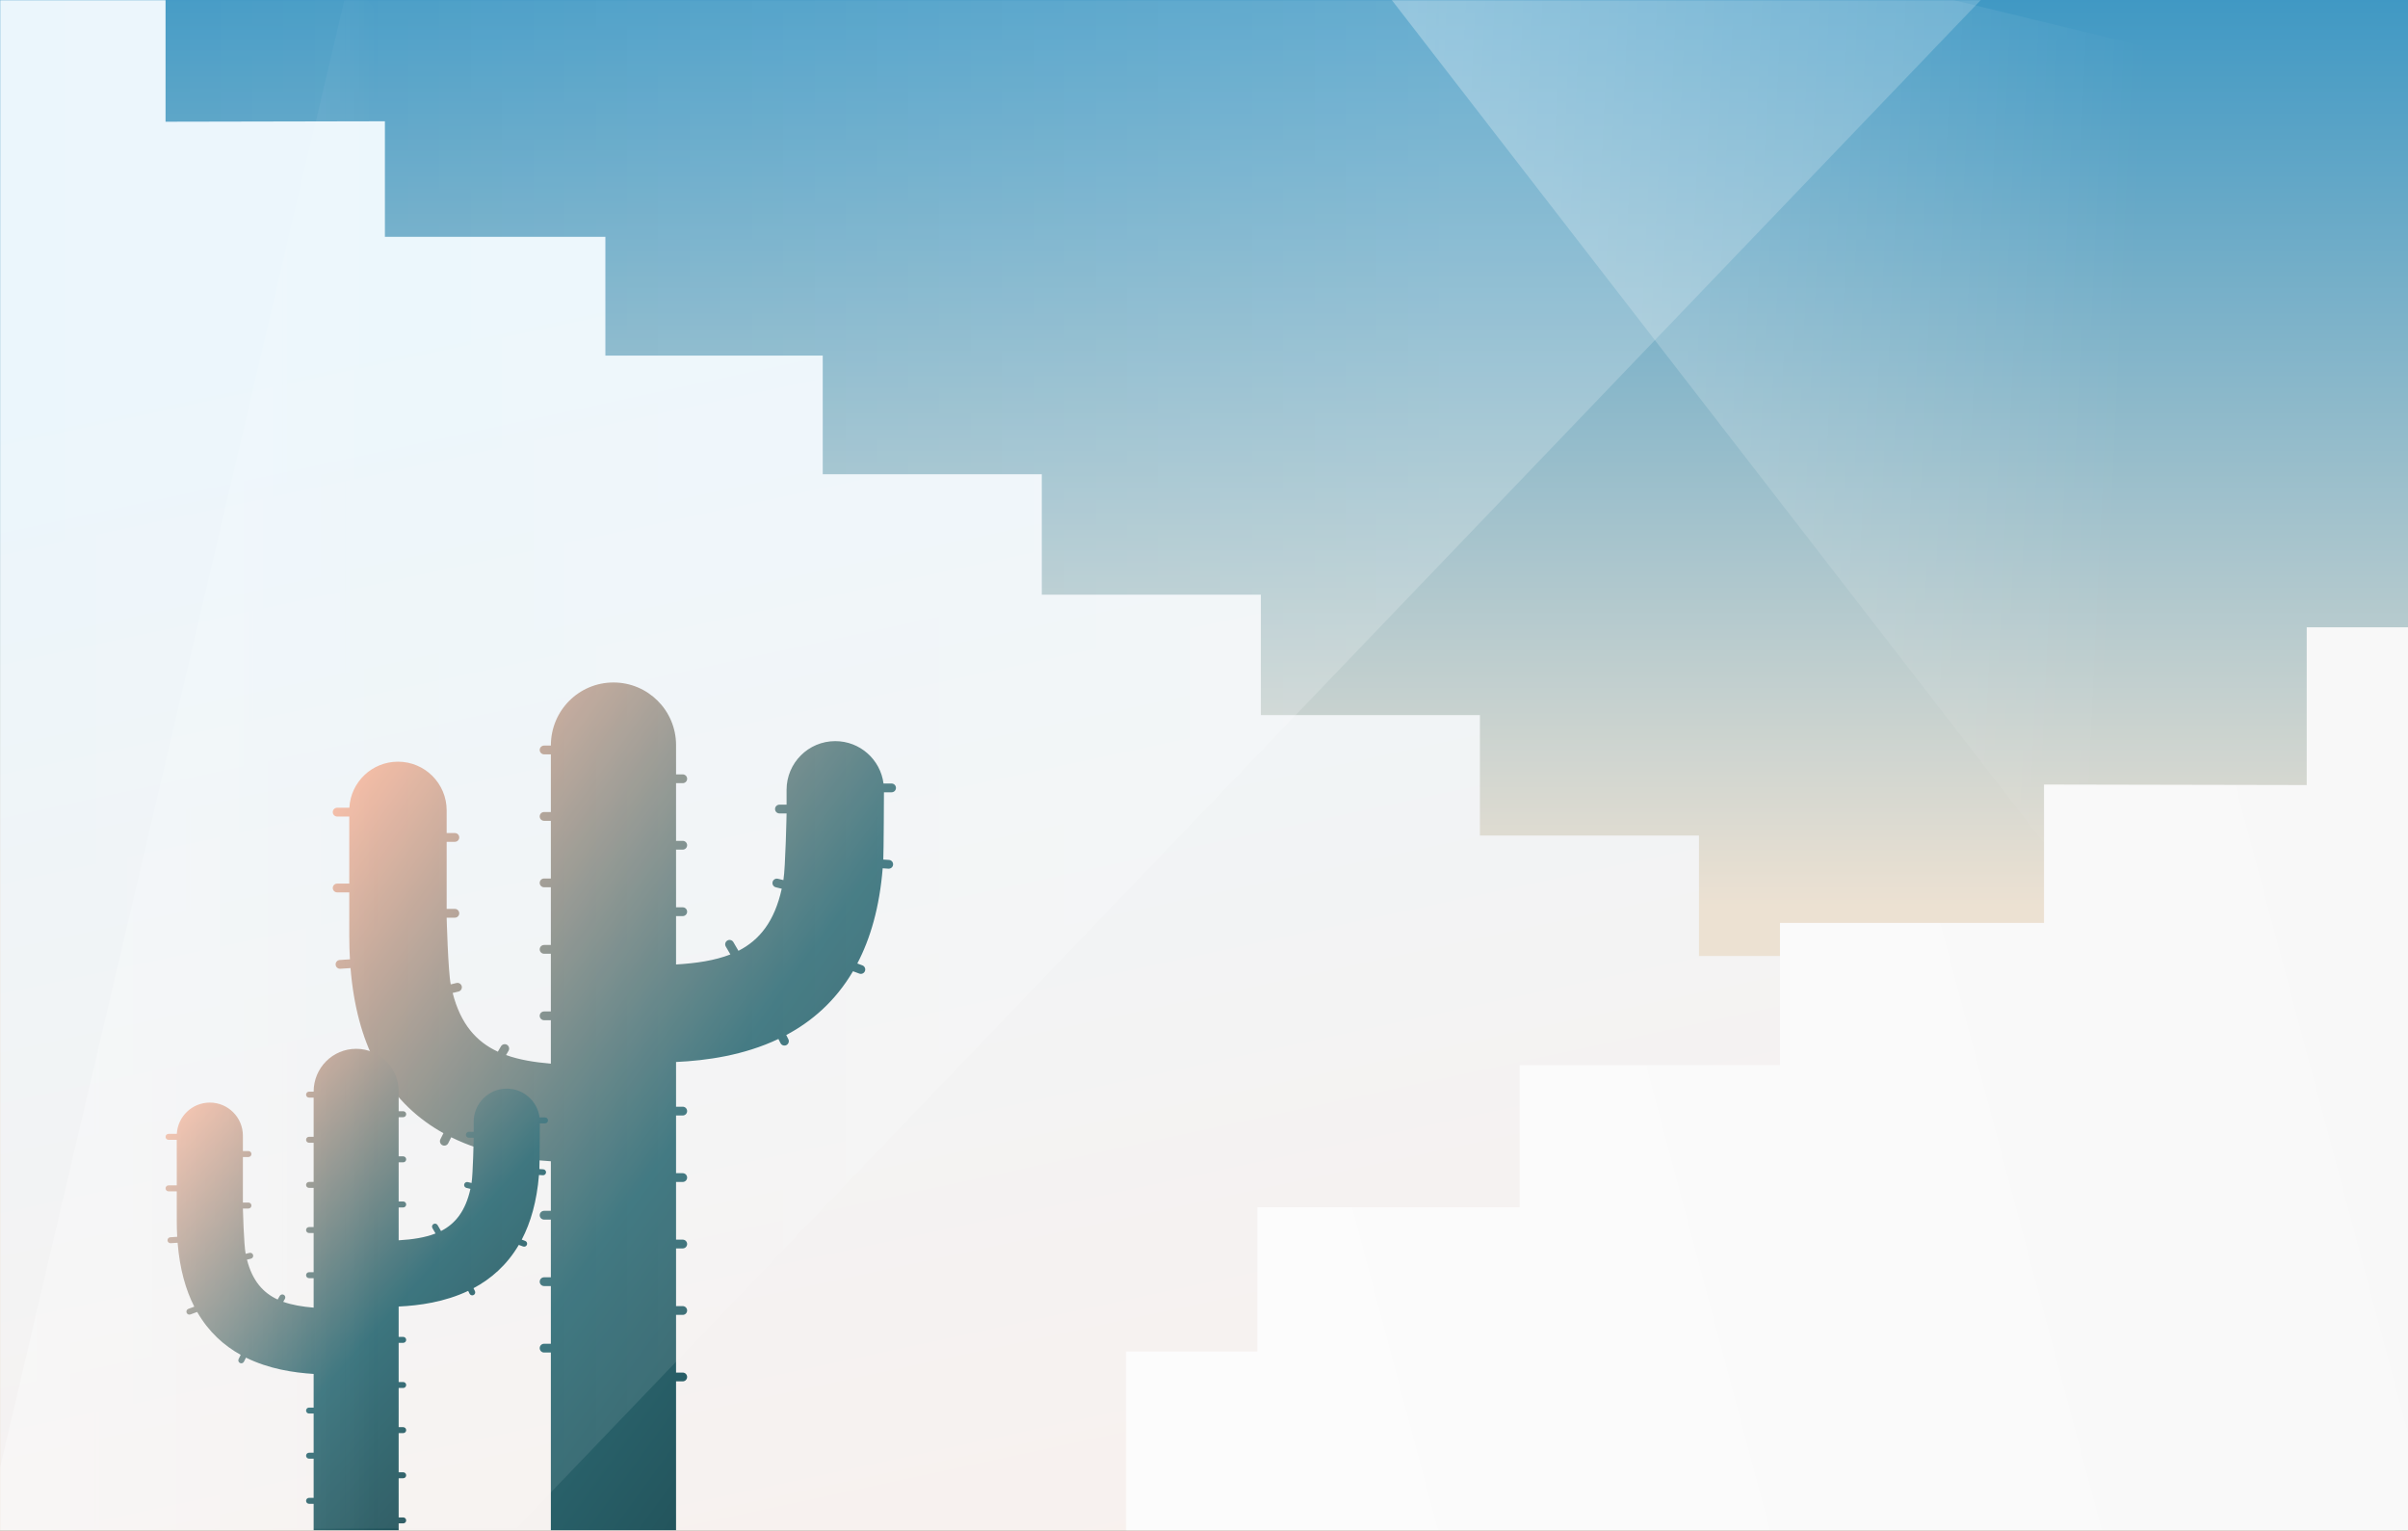
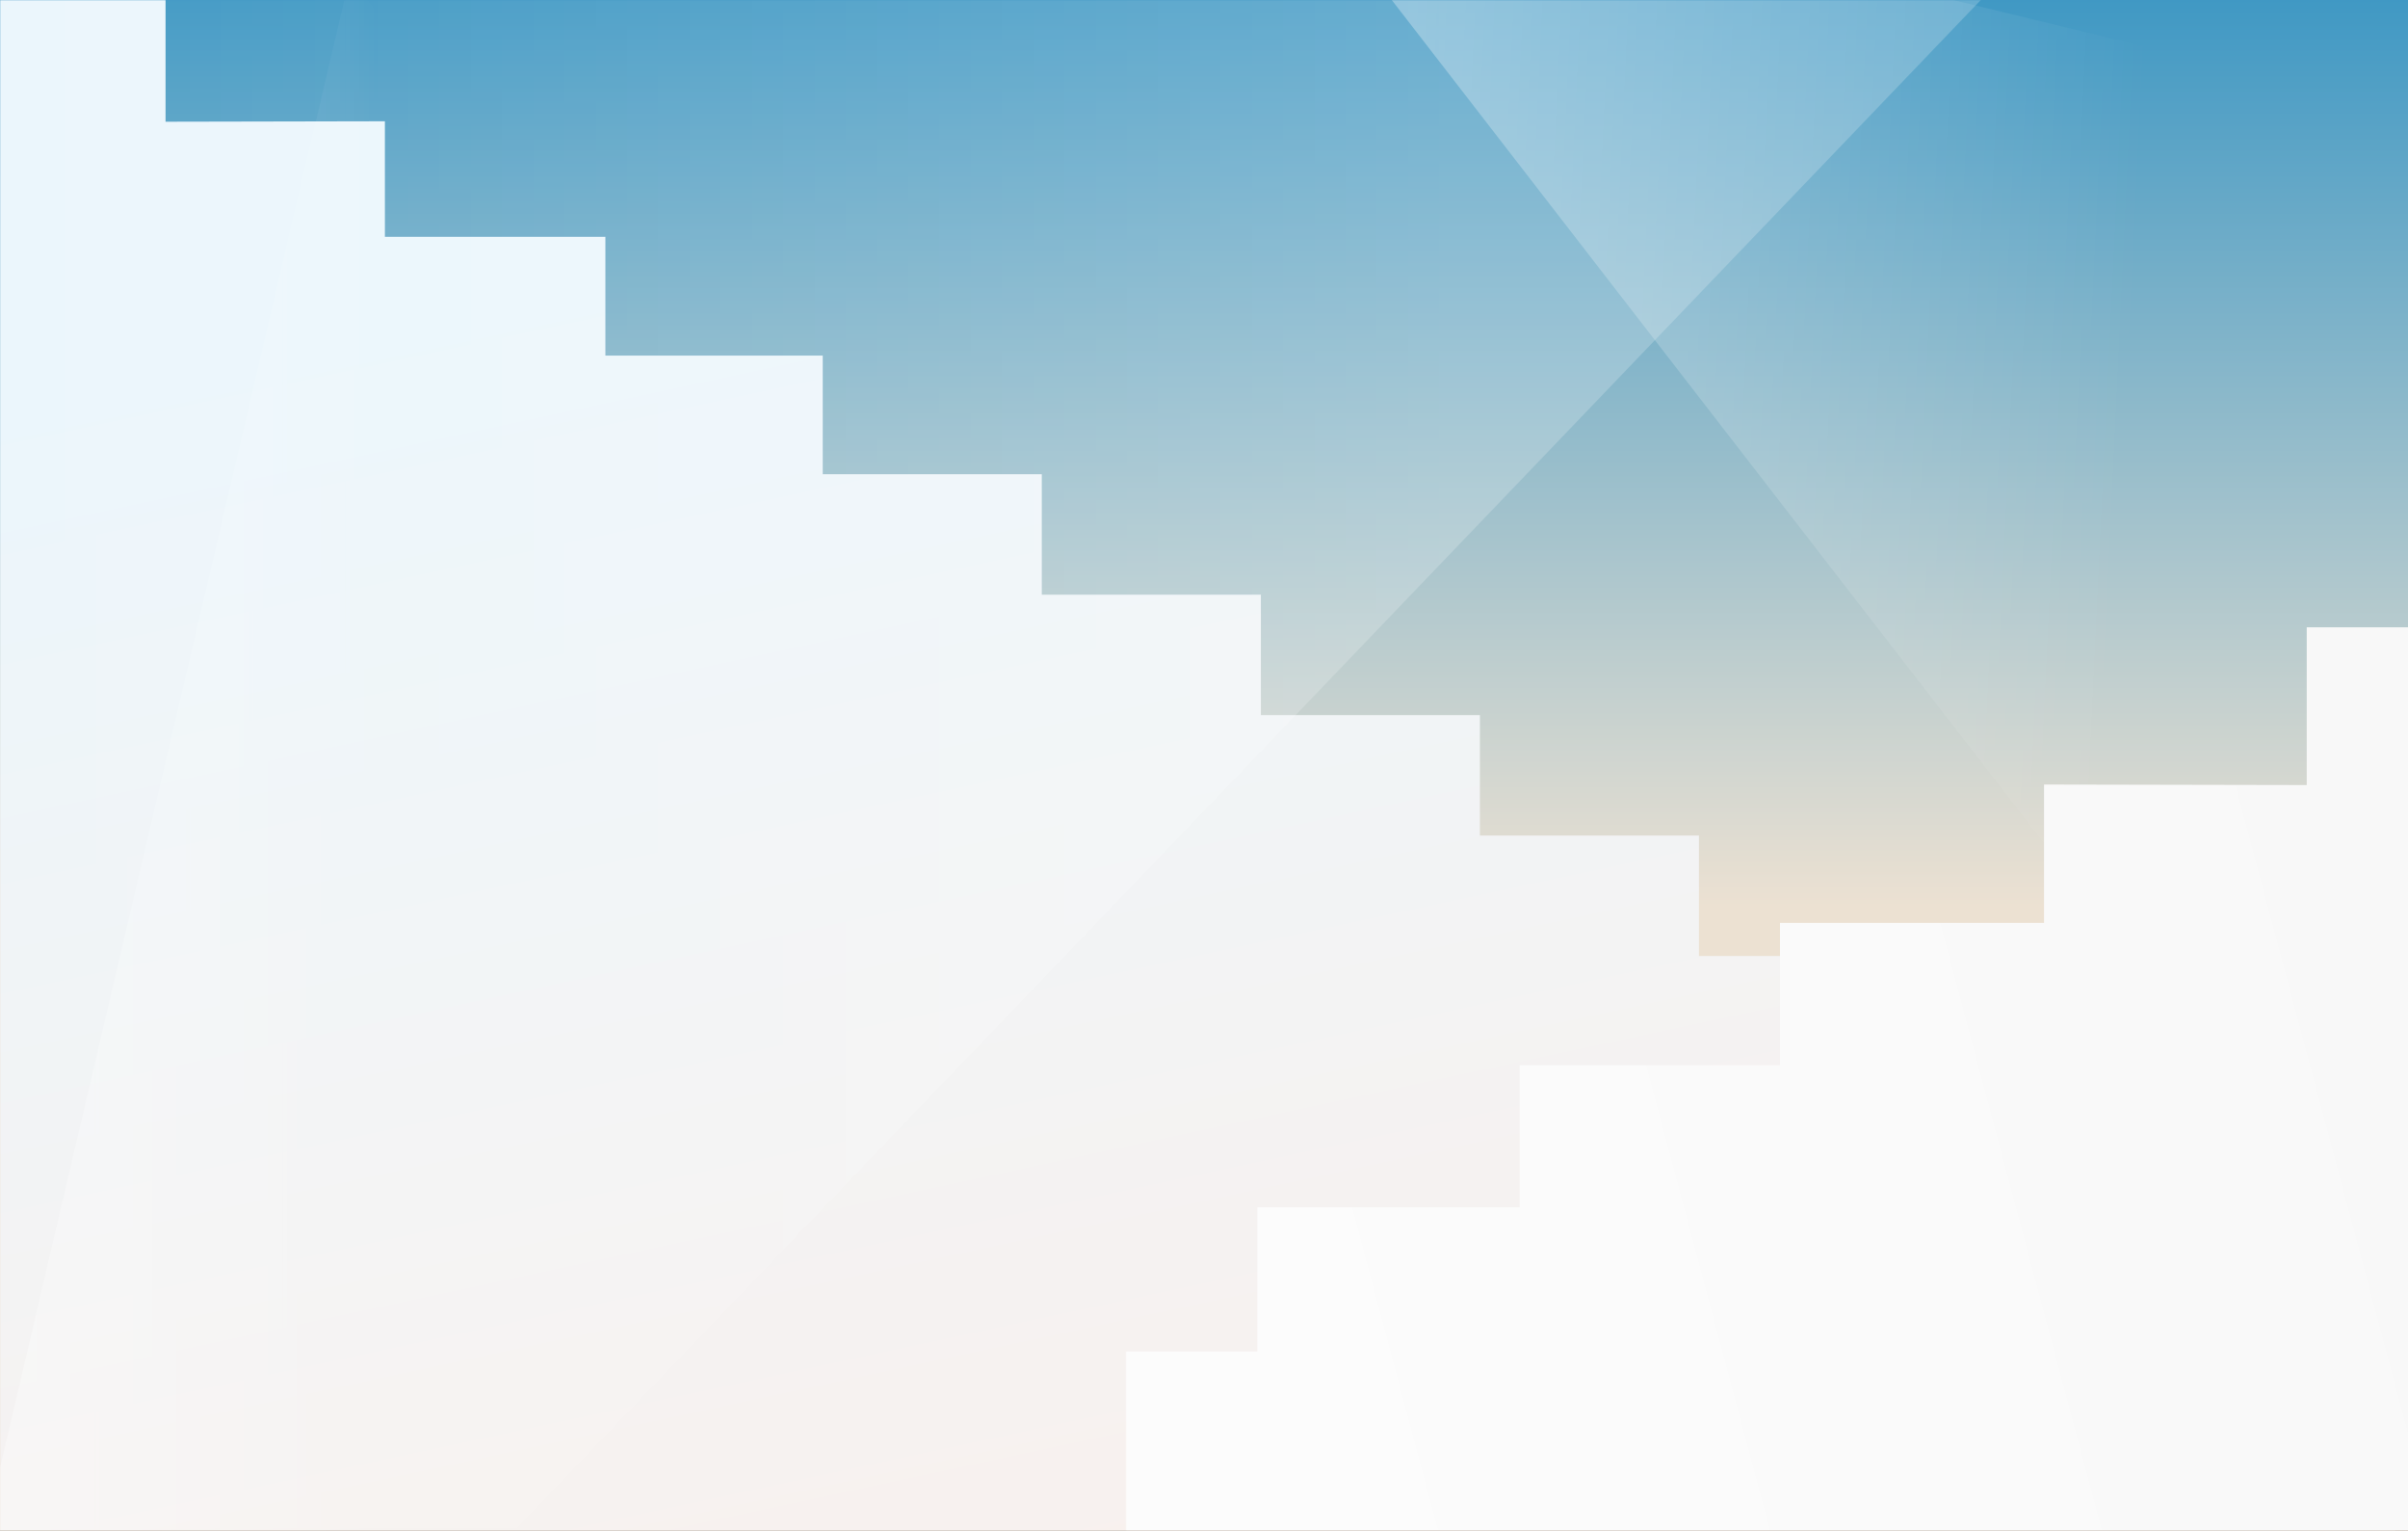
<svg xmlns="http://www.w3.org/2000/svg" xmlns:xlink="http://www.w3.org/1999/xlink" width="1440" height="915" viewBox="0 0 1440 915">
  <rect x="0" y="0" width="1440" height="915" fill="#808080" stroke="none" />
  <defs>
    <linearGradient id="ladina-ameerika-b" x1="65.507%" x2="65.507%" y1="40.863%" y2="100%">
      <stop offset="0%" stop-color="#ECE1D2" />
      <stop offset="100%" stop-color="#3F98C4" />
    </linearGradient>
    <rect id="ladina-ameerika-a" width="1440" height="915" />
    <linearGradient id="ladina-ameerika-c" x1="26.627%" x2="50%" y1="15.688%" y2="92.056%">
      <stop offset="0%" stop-color="#EBF6FC" />
      <stop offset="100%" stop-color="#F8F1EE" />
    </linearGradient>
    <linearGradient id="ladina-ameerika-e" x1="100%" x2="10.368%" y1="100%" y2="0%">
      <stop offset="0%" stop-color="#1A4248" />
      <stop offset="45.474%" stop-color="#2E6B75" />
      <stop offset="100%" stop-color="#FFBDA3" />
    </linearGradient>
    <linearGradient id="ladina-ameerika-f" x1="83.7%" x2="6.989%" y1="39.791%" y2="12.764%">
      <stop offset="0%" stop-color="#FCFCFC" />
      <stop offset="100%" stop-color="#F8F8F8" />
    </linearGradient>
    <linearGradient id="ladina-ameerika-g" x1="80.369%" x2="14.501%" y1="13.155%" y2="13.155%">
      <stop offset="0%" stop-color="#FFF" stop-opacity="0" />
      <stop offset="100%" stop-color="#FFF" stop-opacity=".3" />
    </linearGradient>
    <linearGradient id="ladina-ameerika-h" x1="66.477%" x2="12.17%" y1="13.155%" y2="10.185%">
      <stop offset="0%" stop-color="#FFF" stop-opacity="0" />
      <stop offset="100%" stop-color="#FFF" stop-opacity=".3" />
    </linearGradient>
    <linearGradient id="ladina-ameerika-i" x1="27.096%" x2="102.82%" y1="60.464%" y2="60.464%">
      <stop offset="0%" stop-color="#FFF" stop-opacity=".2" />
      <stop offset="100%" stop-color="#FFF" stop-opacity="0" />
    </linearGradient>
  </defs>
  <g fill="none" fill-rule="evenodd">
    <mask id="ladina-ameerika-d" fill="#fff">
      <use xlink:href="#ladina-ameerika-a" />
    </mask>
    <use fill="url(#ladina-ameerika-b)" transform="matrix(1 0 0 -1 0 915)" xlink:href="#ladina-ameerika-a" />
    <path fill="url(#ladina-ameerika-c)" d="M99,72.763 L230.17,72.5 C230.17,118.549 230.17,141.574 230.17,141.574 C318.071,141.574 362.022,141.574 362.022,141.574 C362.022,188.919 362.022,212.592 362.022,212.592 C448.674,212.592 492,212.592 492,212.592 C492,259.864 492,283.5 492,283.5 C579.328,283.5 622.995,283.5 623,283.5 C622.995,331.121 622.995,355.121 623,355.5 L754,355.5 L754,427.5 C841.333,427.5 885,427.5 885,427.5 C885,475.5 885,499.5 885,499.5 C972.333,499.5 1016,499.5 1016,499.5 C1016,547.5 1016,571.5 1016,571.5 C1103.333,571.5 1147,571.5 1147,571.5 C1147,619.5 1147,643.5 1147,643.5 C1234.333,643.5 1278,643.5 1278,643.5 C1278,691.5 1278,715.5 1278,715.5 C1380.667,715.5 1432,715.5 1432,715.5 C1432.362,915.357 1432.543,1015.285 1432.543,1015.285 C466.181,1015.285 -17,1015.285 -17,1015.285 L-17,-6 L99,-6 L99,72.763 Z" mask="url(#ladina-ameerika-d)" />
-     <path fill="url(#ladina-ameerika-e)" fill-rule="nonzero" d="M528.219,513.853 L531.635,514.083 C533.083,514.176 534.178,515.424 534.08,516.872 C533.982,518.32 532.734,519.415 531.286,519.317 L527.857,519.087 C525.962,542.397 520.51,561.069 512.682,575.993 L515.71,577.114 C517.064,577.62 517.759,579.124 517.256,580.487 C516.754,581.85 515.242,582.54 513.887,582.037 L510.092,580.632 C499.559,598.541 485.453,610.633 470.18,618.76 L471.436,621.26 C472.084,622.559 471.56,624.135 470.265,624.782 C468.97,625.429 467.394,624.905 466.747,623.615 L465.495,621.119 C444.761,630.953 422.409,634.05 404.282,634.88 L404.282,661.615 L408.277,661.615 C409.73,661.615 410.905,662.791 410.905,664.243 C410.905,665.691 409.73,666.862 408.277,666.862 L404.282,666.862 L404.282,701.353 L408.277,701.353 C409.73,701.353 410.905,702.524 410.905,703.977 C410.905,705.429 409.73,706.6 408.277,706.6 L404.282,706.6 L404.282,741.086 L408.277,741.086 C409.73,741.086 410.905,742.262 410.905,743.71 C410.905,745.162 409.73,746.334 408.277,746.334 L404.282,746.334 L404.282,780.82 L408.277,780.82 C409.73,780.82 410.905,781.996 410.905,783.444 C410.905,784.896 409.73,786.067 408.277,786.067 L404.282,786.067 L404.282,820.558 L408.277,820.558 C409.73,820.558 410.905,821.729 410.905,823.181 C410.905,824.63 409.73,825.805 408.277,825.805 L404.282,825.805 L404.282,924.5 L329.419,924.5 L329.419,808.568 L325.377,808.568 C323.925,808.568 322.749,807.397 322.749,805.945 C322.749,804.492 323.925,803.321 325.377,803.321 L329.419,803.321 L329.419,768.835 L325.377,768.835 C323.925,768.835 322.749,767.659 322.749,766.211 C322.749,764.759 323.925,763.587 325.377,763.587 L329.419,763.587 L329.419,729.101 L325.377,729.101 C323.925,729.101 322.749,727.926 322.749,726.478 C322.749,725.025 323.925,723.854 325.377,723.854 L329.419,723.854 L329.419,694.232 C311.906,693.133 290.082,689.892 269.834,679.878 L268.049,683.435 C267.398,684.734 265.826,685.258 264.527,684.606 C263.228,683.954 262.708,682.378 263.356,681.084 L265.183,677.438 C250.536,669.307 236.983,657.322 226.846,639.663 L220.905,641.861 C219.546,642.368 218.038,641.674 217.532,640.315 C217.025,638.956 217.719,637.444 219.082,636.942 L224.308,635.008 C216.752,620.229 211.475,601.766 209.618,578.736 L203.506,579.141 C202.058,579.239 200.81,578.144 200.712,576.7 C200.614,575.252 201.709,574.004 203.157,573.906 L209.26,573.502 C209.009,569.115 208.873,564.587 208.873,559.877 L208.873,533.483 L201.624,533.483 C200.171,533.483 199,532.307 199,530.859 C199,529.407 200.171,528.236 201.624,528.236 L208.873,528.236 L208.873,488.132 L201.624,488.132 C200.171,488.132 199,486.96 199,485.508 C199,484.06 200.171,482.884 201.624,482.884 L208.915,482.884 C209.737,467.539 222.438,455.349 237.988,455.349 C254.066,455.349 267.104,468.386 267.104,484.464 L267.104,498.013 L272.006,498.013 C273.454,498.013 274.63,499.188 274.63,500.636 C274.63,502.089 273.454,503.26 272.006,503.26 L267.104,503.26 L267.104,543.364 L272.006,543.364 C273.454,543.364 274.63,544.535 274.63,545.988 C274.63,547.436 273.454,548.611 272.006,548.611 L267.104,548.611 C267.104,548.611 267.943,580.402 269.536,588.486 L272.956,587.659 C274.366,587.319 275.784,588.187 276.125,589.593 C276.465,591.003 275.601,592.421 274.191,592.762 L270.694,593.609 C275.486,612.298 284.89,622.767 297.71,628.722 L299.571,625.536 C300.304,624.284 301.909,623.862 303.162,624.59 C304.414,625.323 304.835,626.929 304.103,628.181 L302.616,630.732 C310.526,633.569 319.538,635.042 329.415,635.873 L329.415,609.909 L325.373,609.909 C323.921,609.909 322.745,608.734 322.745,607.285 C322.745,605.833 323.921,604.662 325.373,604.662 L329.415,604.662 L329.415,570.171 L325.373,570.171 C323.921,570.171 322.745,569 322.745,567.548 C322.745,566.095 323.921,564.92 325.373,564.92 L329.415,564.92 L329.415,530.433 L325.373,530.433 C323.921,530.433 322.745,529.258 322.745,527.81 C322.745,526.362 323.921,525.186 325.373,525.186 L329.415,525.186 L329.415,490.7 L325.373,490.7 C323.921,490.7 322.745,489.524 322.745,488.076 C322.745,486.624 323.921,485.448 325.373,485.448 L329.415,485.448 L329.415,450.962 L325.373,450.962 C323.921,450.962 322.745,449.791 322.745,448.338 C322.745,446.886 323.921,445.715 325.373,445.715 L329.415,445.715 C329.419,424.76 346.179,408 366.853,408 C387.527,408 404.287,424.76 404.287,445.434 L404.287,462.943 L408.282,462.943 C409.734,462.943 410.91,464.118 410.91,465.567 C410.91,467.015 409.734,468.19 408.282,468.19 L404.282,468.19 L404.282,502.677 L408.277,502.677 C409.73,502.677 410.905,503.852 410.905,505.3 C410.905,506.753 409.73,507.924 408.277,507.924 L404.282,507.924 L404.282,542.41 L408.277,542.41 C409.73,542.41 410.905,543.586 410.905,545.038 C410.905,546.486 409.73,547.662 408.277,547.662 L404.282,547.662 L404.282,576.585 C416.587,575.844 427.516,574.213 436.771,570.572 L434.02,565.857 C433.291,564.605 433.713,562.999 434.965,562.266 C436.217,561.534 437.823,561.955 438.56,563.208 L441.597,568.412 C454.246,561.972 463.191,550.775 467.488,531.298 L463.936,530.438 C462.526,530.097 461.661,528.679 462.002,527.269 C462.343,525.863 463.765,524.994 465.171,525.335 L468.48,526.14 C469.728,518.682 470.376,486.287 470.376,486.287 L466.117,486.287 C464.66,486.287 463.489,485.116 463.489,483.664 C463.489,482.211 464.66,481.036 466.117,481.036 L470.376,481.036 L470.376,472.177 C470.376,456.099 483.413,443.061 499.491,443.061 C514.296,443.061 526.507,454.11 528.355,468.403 L533.168,468.403 C534.621,468.403 535.792,469.579 535.792,471.027 C535.792,472.479 534.621,473.65 533.168,473.65 L528.607,473.65 C528.607,473.655 528.466,509.495 528.219,513.853 Z" mask="url(#ladina-ameerika-d)" />
-     <path fill="url(#ladina-ameerika-e)" fill-rule="nonzero" d="M322.558,698.88 L324.877,699.036 C325.86,699.099 326.604,699.947 326.537,700.93 C326.471,701.913 325.623,702.657 324.64,702.59 L322.312,702.434 C321.025,718.263 317.323,730.942 312.007,741.077 L314.063,741.837 C314.983,742.181 315.454,743.202 315.113,744.128 C314.772,745.053 313.745,745.522 312.825,745.181 L310.248,744.226 C303.096,756.388 293.517,764.599 283.146,770.117 L283.999,771.815 C284.439,772.697 284.083,773.767 283.204,774.207 C282.324,774.646 281.254,774.291 280.815,773.414 L279.964,771.719 C265.885,778.397 250.707,780.5 238.398,781.064 L238.398,799.218 L241.111,799.218 C242.097,799.218 242.895,800.017 242.895,801.003 C242.895,801.986 242.097,802.782 241.111,802.782 L238.398,802.782 L238.398,826.202 L241.111,826.202 C242.097,826.202 242.895,826.998 242.895,827.984 C242.895,828.97 242.097,829.766 241.111,829.766 L238.398,829.766 L238.398,853.184 L241.111,853.184 C242.097,853.184 242.895,853.982 242.895,854.965 C242.895,855.952 242.097,856.747 241.111,856.747 L238.398,856.747 L238.398,880.165 L241.111,880.165 C242.097,880.165 242.895,880.963 242.895,881.947 C242.895,882.933 242.097,883.728 241.111,883.728 L238.398,883.728 L238.398,907.149 L241.111,907.149 C242.097,907.149 242.895,907.944 242.895,908.931 C242.895,909.914 242.097,910.712 241.111,910.712 L238.398,910.712 L238.398,916.219 L187.562,916.219 L187.562,899.008 L184.817,899.008 C183.831,899.008 183.033,898.212 183.033,897.226 C183.033,896.24 183.831,895.444 184.817,895.444 L187.562,895.444 L187.562,872.026 L184.817,872.026 C183.831,872.026 183.033,871.228 183.033,870.245 C183.033,869.258 183.831,868.463 184.817,868.463 L187.562,868.463 L187.562,845.045 L184.817,845.045 C183.831,845.045 183.033,844.247 183.033,843.263 C183.033,842.277 183.831,841.482 184.817,841.482 L187.562,841.482 L187.562,821.367 C175.669,820.621 160.849,818.42 147.1,811.62 L145.888,814.035 C145.446,814.917 144.378,815.273 143.496,814.83 C142.614,814.388 142.261,813.318 142.701,812.439 L143.942,809.963 C133.995,804.442 124.793,796.303 117.909,784.312 L113.875,785.804 C112.952,786.149 111.928,785.677 111.584,784.754 C111.24,783.832 111.711,782.805 112.637,782.464 L116.185,781.151 C111.055,771.115 107.471,758.577 106.21,742.939 L102.06,743.214 C101.077,743.28 100.229,742.537 100.163,741.557 C100.096,740.573 100.839,739.726 101.823,739.659 L105.967,739.385 C105.797,736.406 105.704,733.331 105.704,730.133 L105.704,712.21 L100.782,712.21 C99.795,712.21 99,711.411 99,710.428 C99,709.442 99.795,708.647 100.782,708.647 L105.704,708.647 L105.704,681.414 L100.782,681.414 C99.795,681.414 99,680.618 99,679.632 C99,678.649 99.795,677.85 100.782,677.85 L105.733,677.85 C106.291,667.43 114.916,659.152 125.475,659.152 C136.393,659.152 145.246,668.005 145.246,678.923 L145.246,688.124 L148.575,688.124 C149.558,688.124 150.357,688.922 150.357,689.905 C150.357,690.891 149.558,691.687 148.575,691.687 L145.246,691.687 L145.246,718.92 L148.575,718.92 C149.558,718.92 150.357,719.715 150.357,720.701 C150.357,721.685 149.558,722.483 148.575,722.483 L145.246,722.483 C145.246,722.483 145.816,744.07 146.898,749.559 L149.22,748.998 C150.177,748.767 151.14,749.357 151.372,750.311 C151.603,751.269 151.016,752.232 150.059,752.463 L147.684,753.039 C150.938,765.73 157.324,772.839 166.029,776.882 L167.293,774.719 C167.791,773.868 168.881,773.582 169.731,774.077 C170.582,774.574 170.868,775.664 170.371,776.515 L169.361,778.247 C174.732,780.173 180.852,781.174 187.559,781.738 L187.559,764.107 L184.814,764.107 C183.828,764.107 183.03,763.309 183.03,762.326 C183.03,761.339 183.828,760.544 184.814,760.544 L187.559,760.544 L187.559,737.123 L184.814,737.123 C183.828,737.123 183.03,736.328 183.03,735.341 C183.03,734.355 183.828,733.557 184.814,733.557 L187.559,733.557 L187.559,710.139 L184.814,710.139 C183.828,710.139 183.03,709.341 183.03,708.357 C183.03,707.374 183.828,706.576 184.814,706.576 L187.559,706.576 L187.559,683.158 L184.814,683.158 C183.828,683.158 183.03,682.359 183.03,681.376 C183.03,680.39 183.828,679.592 184.814,679.592 L187.559,679.592 L187.559,656.174 L184.814,656.174 C183.828,656.174 183.03,655.378 183.03,654.392 C183.03,653.406 183.828,652.61 184.814,652.61 L187.559,652.61 C187.562,638.381 198.943,627 212.981,627 C227.02,627 238.401,638.381 238.401,652.419 L238.401,664.309 L241.114,664.309 C242.1,664.309 242.898,665.107 242.898,666.091 C242.898,667.074 242.1,667.872 241.114,667.872 L238.398,667.872 L238.398,691.29 L241.111,691.29 C242.097,691.29 242.895,692.089 242.895,693.072 C242.895,694.058 242.097,694.854 241.111,694.854 L238.398,694.854 L238.398,718.272 L241.111,718.272 C242.097,718.272 242.895,719.07 242.895,720.056 C242.895,721.04 242.097,721.838 241.111,721.838 L238.398,721.838 L238.398,741.479 C246.753,740.975 254.175,739.868 260.459,737.395 L258.591,734.193 C258.096,733.343 258.383,732.253 259.233,731.755 C260.083,731.258 261.174,731.544 261.674,732.394 L263.736,735.929 C272.326,731.556 278.4,723.952 281.318,710.726 L278.906,710.142 C277.948,709.91 277.361,708.947 277.593,707.99 C277.824,707.036 278.79,706.446 279.745,706.677 L281.992,707.224 C282.839,702.159 283.279,680.161 283.279,680.161 L280.387,680.161 C279.397,680.161 278.602,679.366 278.602,678.38 C278.602,677.394 279.397,676.595 280.387,676.595 L283.279,676.595 L283.279,670.58 C283.279,659.661 292.132,650.809 303.05,650.809 C313.103,650.809 321.395,658.311 322.65,668.017 L325.918,668.017 C326.905,668.017 327.7,668.815 327.7,669.799 C327.7,670.785 326.905,671.58 325.918,671.58 L322.821,671.58 C322.821,671.583 322.725,695.921 322.558,698.88 Z" mask="url(#ladina-ameerika-d)" />
    <path fill="url(#ladina-ameerika-f)" d="M733.924,469.328 L891.016,469.013 C891.016,524.163 891.016,551.737 891.016,551.737 C996.288,551.737 1048.924,551.737 1048.924,551.737 C1048.924,608.439 1048.924,636.79 1048.924,636.79 C1152.7,636.79 1204.588,636.79 1204.588,636.79 C1204.588,693.404 1204.588,721.711 1204.588,721.711 C1309.174,721.711 1361.47,721.711 1361.476,721.711 C1361.47,778.742 1361.47,807.485 1361.476,807.939 L1518.36,807.939 L1518.36,1598.111 C902.787,1598.111 595,1598.111 595,1598.111 L595,375 L733.924,375 L733.924,469.328 Z" mask="url(#ladina-ameerika-d)" transform="matrix(-1 0 0 1 2113.36 0)" />
    <g mask="url(#ladina-ameerika-d)">
      <g transform="matrix(-1 0 0 1 1550 -101)">
        <polygon fill="url(#ladina-ameerika-g)" points="1589.5 88 1593.5 1072.5 1512.5 1171.5 1260 95.5" transform="rotate(180 1426.75 629.75)" />
        <polygon fill="url(#ladina-ameerika-h)" points="750.5 182.775 795.5 780.5 714 922.5 .5 .5" transform="matrix(-1 0 0 1 796 0)" />
        <polygon fill="url(#ladina-ameerika-i)" points="1241 65 330 1015.5 1606.5 1002.5 1596 64" transform="matrix(1 0 0 -1 0 1079.5)" />
      </g>
    </g>
  </g>
</svg>